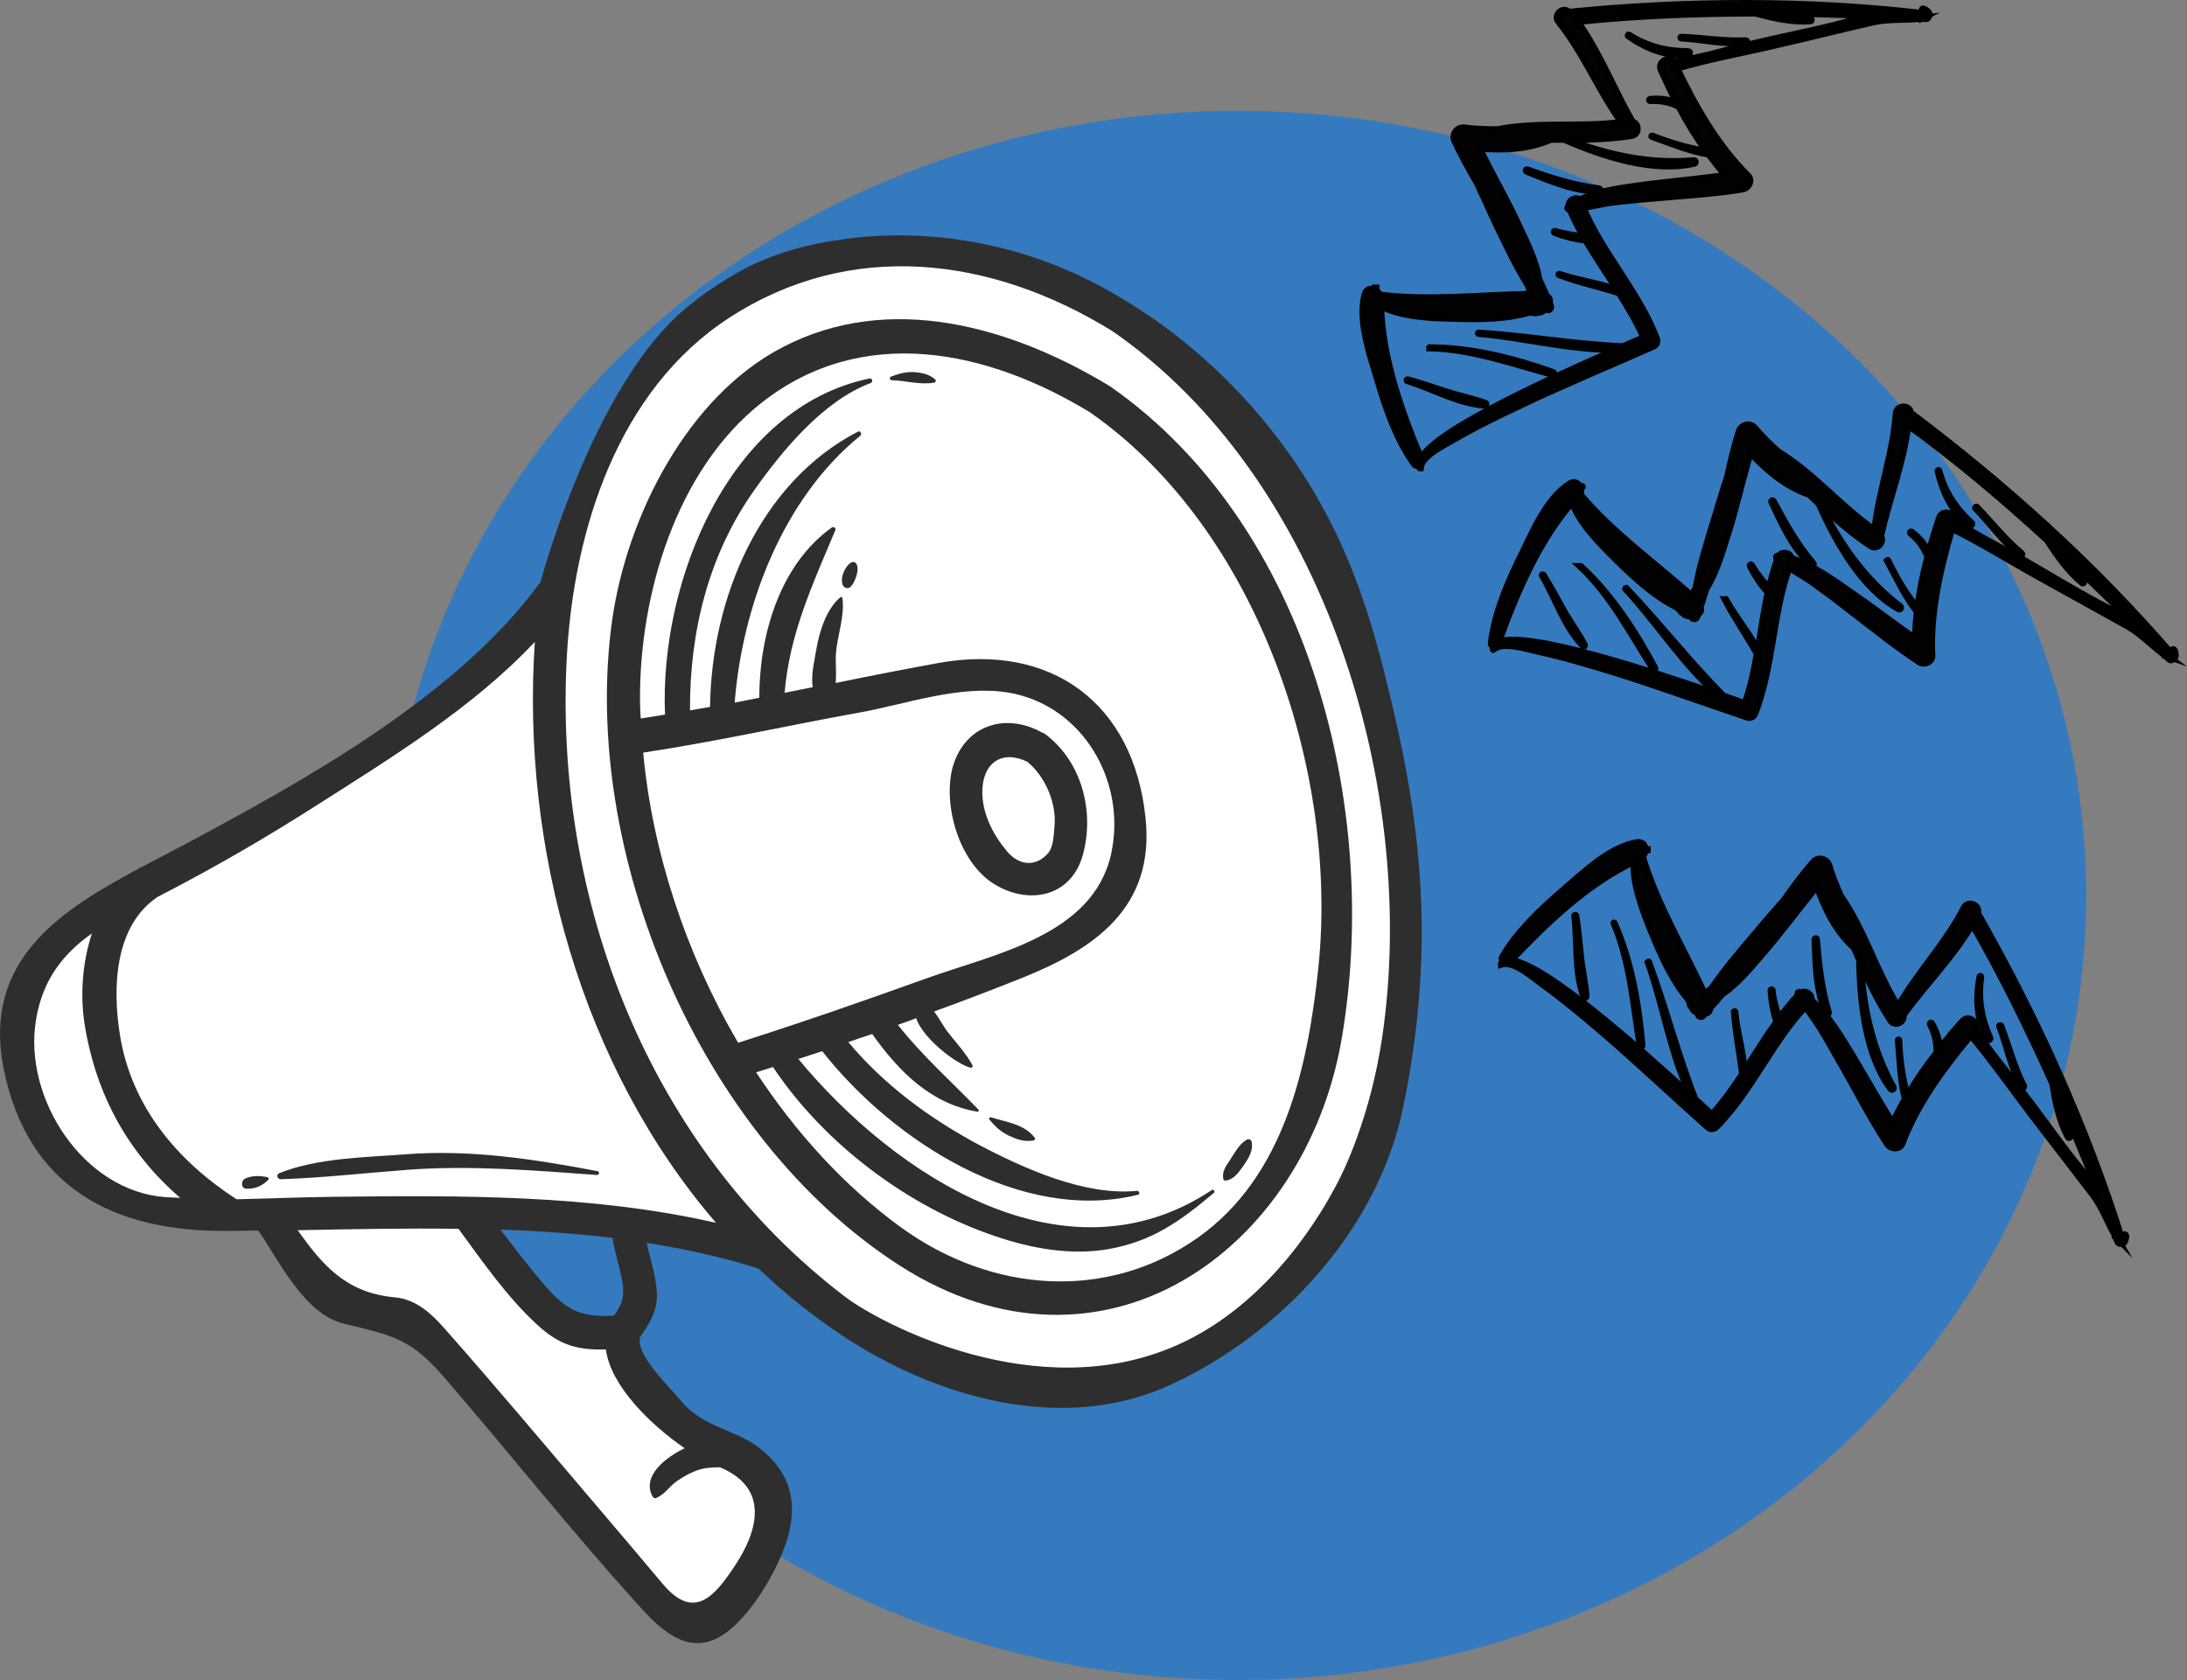
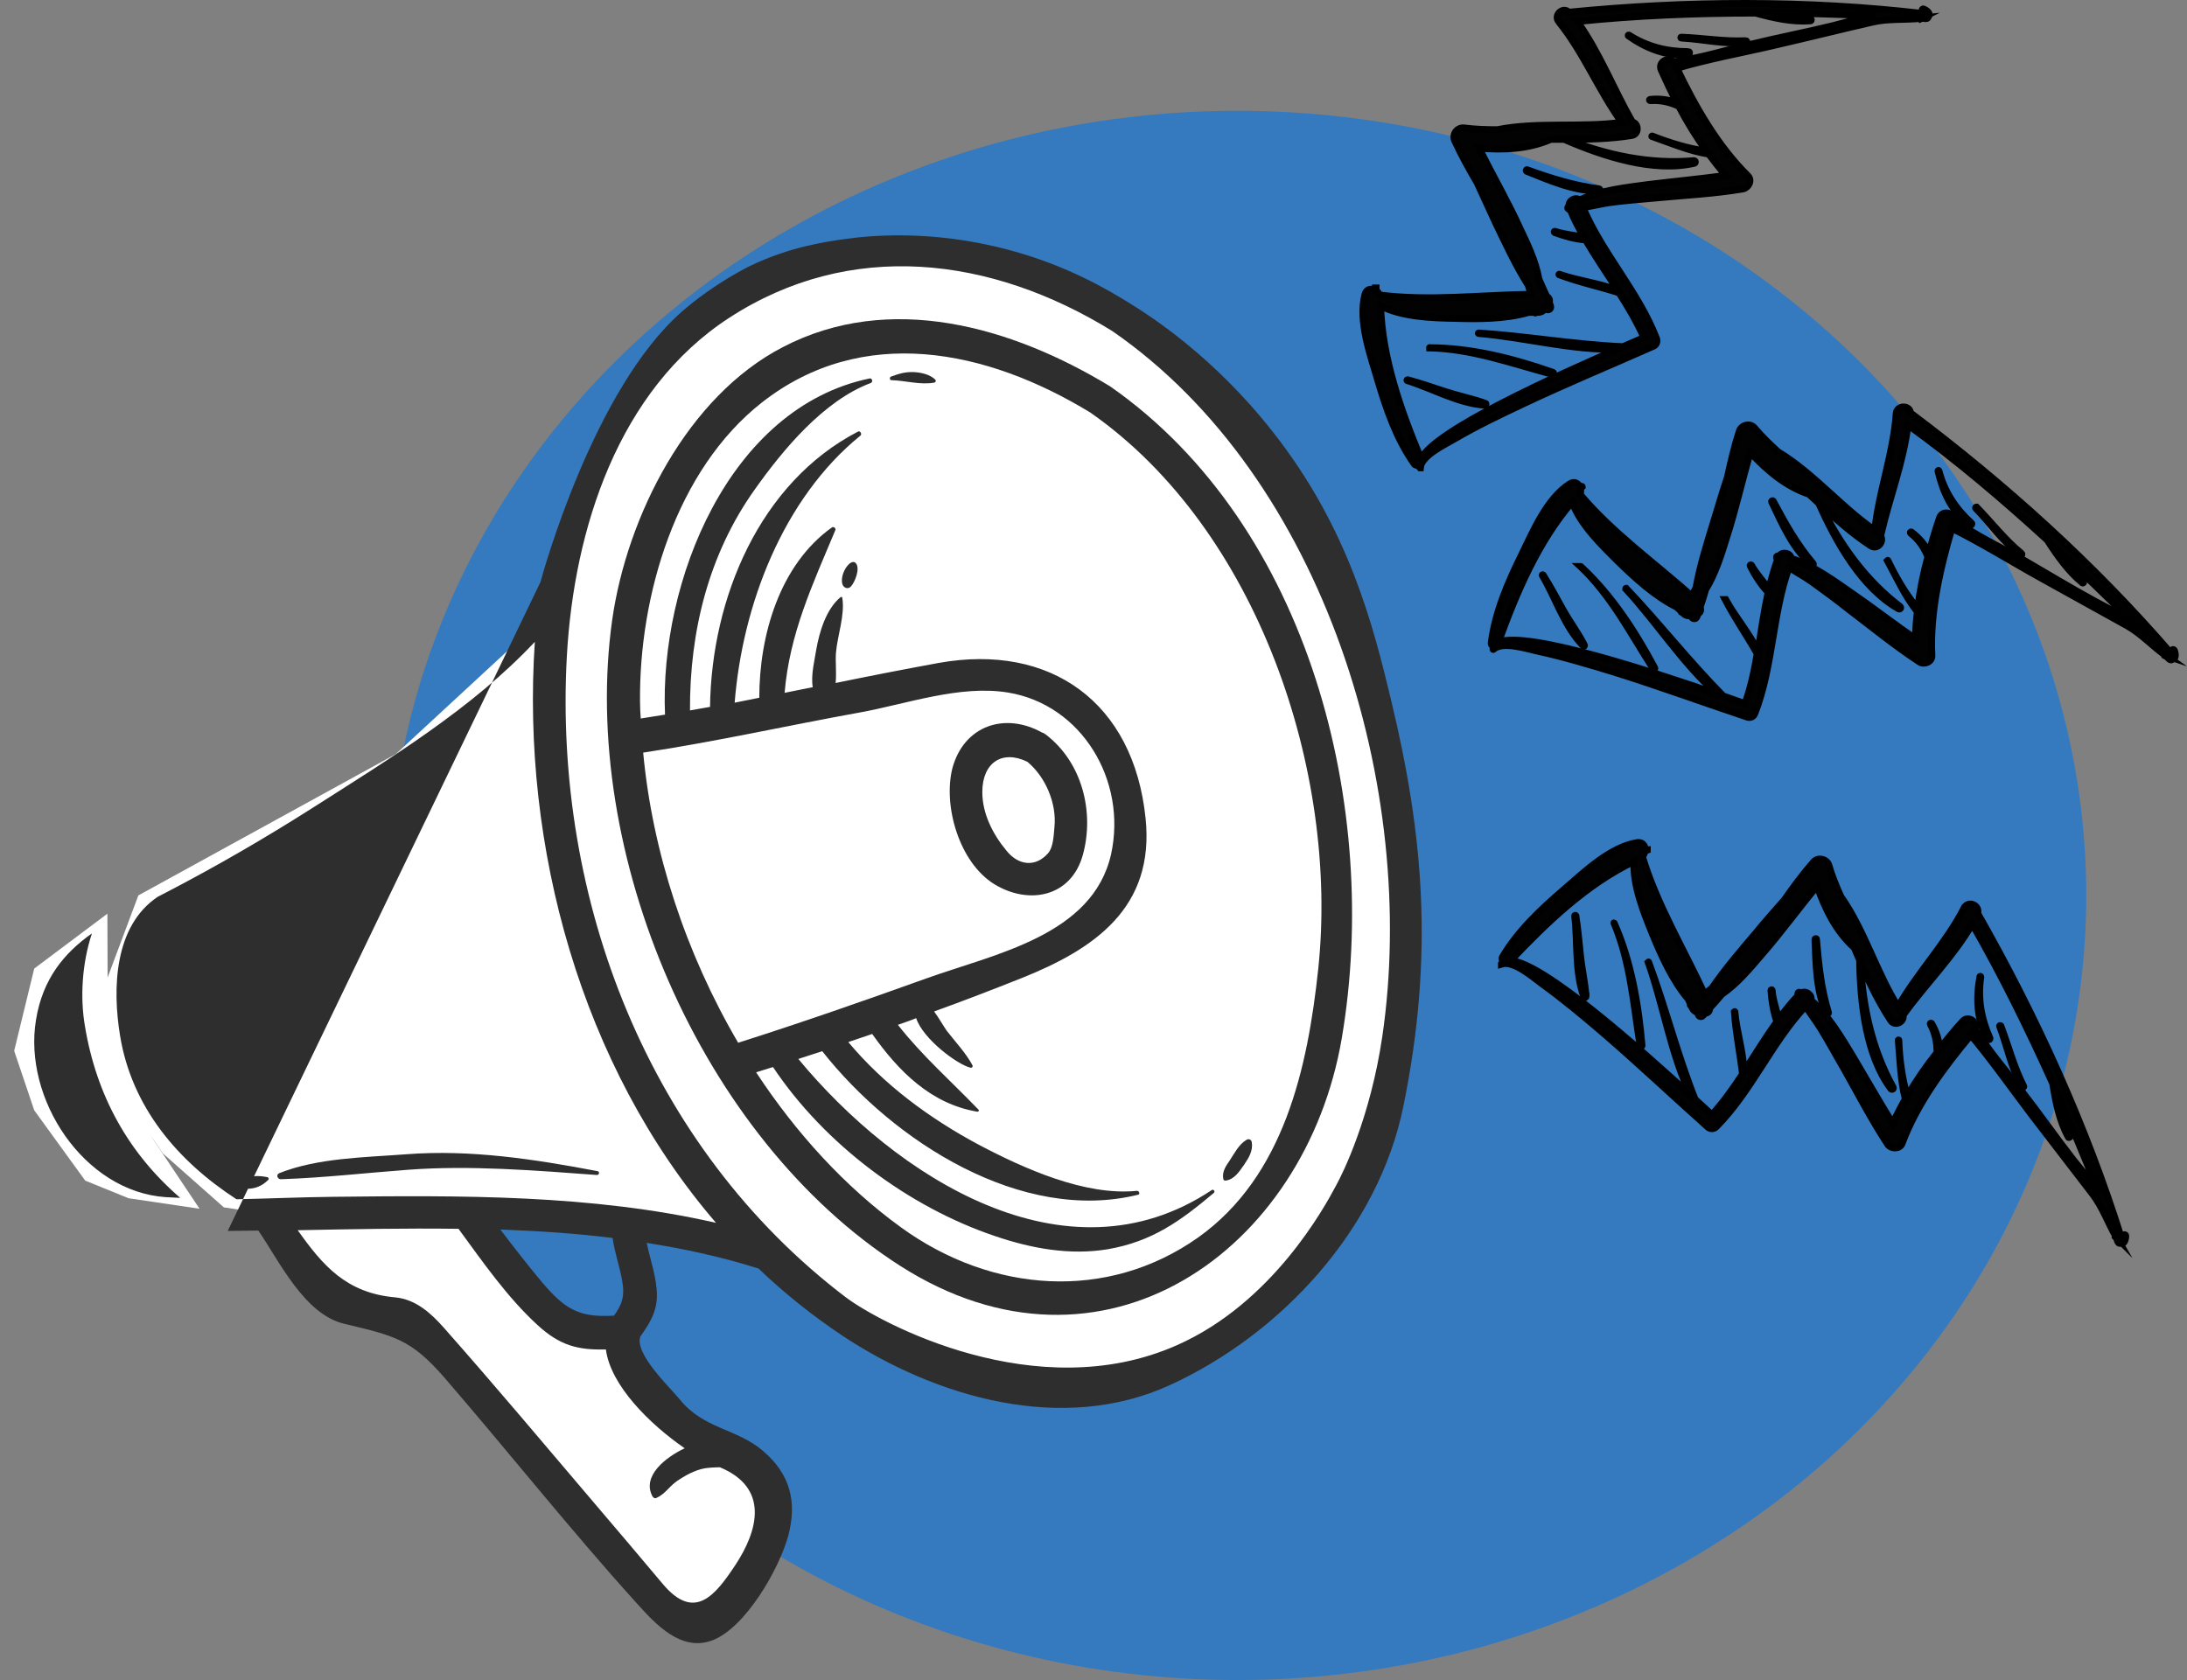
<svg xmlns="http://www.w3.org/2000/svg" id="Ebene_1" data-name="Ebene 1" viewBox="0 0 621.67 477.7">
  <rect x="0" y="0" width="621.67" height="477.7" fill="#808080" stroke="none" />
  <defs>
    <style>
      .cls-1 {
        fill: #357abe;
      }

      .cls-2 {
        fill: #fff;
      }

      .cls-3 {
        fill: #2e2e2e;
      }

      .cls-4 {
        fill: #020203;
        stroke: #000;
        stroke-miterlimit: 10;
        stroke-width: 2px;
      }
    </style>
  </defs>
  <ellipse class="cls-1" cx="351.73" cy="254.6" rx="241.3" ry="223.1" />
  <polygon class="cls-2" points="156.23 174 112.53 214.4 39.33 254.6 30.53 278.1 30.53 304.7 46.23 327.9 63.63 343.3 78.83 345.6 160.83 345.6 172.53 347.7 210.33 352.4 195.73 329.8 182.73 309.3 177.23 296.5 170.33 279.5 160.83 261.6 157.63 232.9 155.83 201.6 156.23 174" />
  <polyline class="cls-2" points="30.53 259.8 9.73 275.4 4.03 298.8 9.73 315.7 24.23 335.7 36.53 340.7 56.73 343.7 43.83 324.4 33.03 305.7 30.63 290.1" />
  <path class="cls-2" d="M193.83,96.5c-23.4,22.3-30.2,49.5-33.9,65.6-9.2,39.3-1.6,71.7,3.2,90.8,2.9,11.8,9.7,35,25.2,61,11.2,18.8,25,42,52.7,60.1,14.9,9.7,42.3,27.5,75.7,21.1,29.7-5.7,47.3-27.3,54.6-36.2,27.5-33.7,28.1-73.1,28.4-99.5.2-16.6.2-67.5-32.6-118.3-13.3-20.6-32.6-50.6-70.6-63.7-7.8-2.7-41.8-14.5-76.1.9-13.5,6-22.2,14.1-26.6,18.2Z" />
  <path class="cls-2" d="M78.83,345.6c4.4,15.2,11.1,21.2,16.6,23.8,6.9,3.3,11.6,1,19.9,4.6,8.4,3.6,12.7,9.8,18,17.1,18.5,25.2,11,10.3,37.9,46.2,12.8,17.1,16.2,22.7,22.9,22.9,11.3.3,19.4-15,19.9-15.9.4-.7,8.1-16.3.9-27.2-5-7.7-11.4-4-21.7-13.1-8.6-7.7-6.7-12.6-15.9-19.6-6.9-5.3-8.4-2.8-16.5-8.3-8.4-5.7-9.4-10.1-19.6-20.2-5.3-5.2-10.3-9.2-14.4-12.2" />
  <g>
    <path class="cls-3" d="M282.63,251.4c9.8,6,21.9,3.7,25.2-8.4,3.3-12.1-.2-26.2-10.5-34.1-.4-.3-.7-.5-1.1-.6-10.6-5.9-22.2-2-25.5,10.1-2.7,10.7,1.9,26.8,11.9,33ZM279.23,225.2c0-8.3,5.6-12.1,12.8-8.6,5.2,4.3,8.4,11.9,7.7,18.6-.2,2.2-.3,5.7-1.8,7.4-3.7,4.2-8.6,3.4-11.9-.8-3.8-4.6-6.8-10.4-6.8-16.6Z" />
-     <path class="cls-3" d="M64.73,350c2.9,0,5.8-.1,8.7-.1,6.1,8.9,13.1,23.8,24.4,26.5,14.2,3.4,18.9,4.3,28.4,15.2,18.4,21.3,35.9,43.4,54.7,64.2,5.4,6,12.7,14,21.6,10.6,9.4-3.6,18.9-20.2,21.5-29.6,2.6-9.6.7-17.6-7.2-24.3-7.5-6.4-16.8-6.1-23.7-14.7-2.5-3.1-12.9-12.9-11.1-17.8,2.6-3.6,4.8-7.2,4.7-11.9-.1-5.1-1.9-9.8-2.9-14.7,10.8,1.7,21.4,4,31.8,7.3,7.3,7,15.2,13.3,23.7,19,26.8,17.8,62.9,28.1,93.3,14.1,31.6-14.5,59.2-44.3,66.3-79.3,8.8-43.1,5.6-77.5-3.4-115-5.2-21.7-12.1-49.3-33.8-76.8-16.7-21.3-34.7-32.8-40-36.1-6.6-4.1-18.2-11.1-35.2-15.6-22.1-5.9-39.9-3.9-45.9-3.1-6.4.9-16.1,2.3-27.4,7.7,0,0-10,4.8-19.4,13-25.1,22-39.5,74.3-40.2,76.9h0c-23.8,32.7-67.6,56.7-102.6,75.4-3.4,1.8-6.9,3.6-10.5,5.5-.4.1-.7.3-1.1.5-.1.1-.2.2-.4.3-22.2,11.9-43.8,25.9-38.1,56.2,6.8,34.6,31.7,46.9,63.8,46.6ZM240.33,368.8c-56.1-42.7-83-113.1-79.2-182.2,2-36.1,14.6-75.7,46.1-96.2,34.4-22.4,74.4-17.6,108.9,3.7,60.6,41.8,87.1,130.7,76.8,200.6-3.4,23.1-11.2,38.9-13.2,42.5-3.2,6-18,33.3-45.2,45.3-39.9,17.7-84.6-6.4-94.2-13.7ZM94.73,340.3c-9.1.1-18.3.5-27.5.7-16.8-10.9-29.8-26.3-33.1-46.5-2.2-13.4-1.7-31.2,10.7-39.5.9-.5,1.8-.9,2.7-1.4,14.2-7.4,28-15.4,41.5-24,21.3-13.6,45.2-28.1,63-47.1-3.9,58.1,13.1,120.6,51.5,165.2-35.5-8.1-72.8-7.8-108.8-7.4ZM176.93,364.6c.7,4.2-.2,6.4-2.4,9.5h-.2c-10,.6-14-2.1-20.5-9.8-4-4.8-7.8-9.7-11.6-14.7,10.7.4,21.4,1.1,31.9,2.4.6,4.3,2.1,8.3,2.8,12.6ZM84.63,349.8c15.1-.3,30.4-.6,45.7-.4,6.9,9.4,13.8,19.4,22.4,27.3,6.5,6,11.7,7.2,19.5,7,1.3,10.2,12.5,21.3,22.4,28.1-5.3,2.5-12.2,7.8-9.2,13.6.2.4.7.8,1.2.5,2.3-1,3.6-3.2,5.7-4.7,2.3-1.6,5.2-3.2,8-3.7,1.4-.2,2.9-.3,4.3-.3,14.2,5.9,10.8,18.1,4.4,27.8-5.7,8.6-11.6,16.2-20.7,5.3-6.4-7.6-12.8-15.2-19.3-22.8-14.2-16.7-28.3-33.5-42.8-49.9-3.7-4.2-8-8.1-13.8-8.7-14-1.2-20.7-9.1-27.8-19.1ZM10.23,290c1.9-11.7,8-19,15.9-24.6-2.8,8.5-3.4,18.1-2,26.3,3.3,20,12.5,36.3,27.1,48.9-1.4-.1-2.7-.1-4.1-.2-23.4-1.6-40.6-28.1-36.9-50.4Z" />
+     <path class="cls-3" d="M64.73,350c2.9,0,5.8-.1,8.7-.1,6.1,8.9,13.1,23.8,24.4,26.5,14.2,3.4,18.9,4.3,28.4,15.2,18.4,21.3,35.9,43.4,54.7,64.2,5.4,6,12.7,14,21.6,10.6,9.4-3.6,18.9-20.2,21.5-29.6,2.6-9.6.7-17.6-7.2-24.3-7.5-6.4-16.8-6.1-23.7-14.7-2.5-3.1-12.9-12.9-11.1-17.8,2.6-3.6,4.8-7.2,4.7-11.9-.1-5.1-1.9-9.8-2.9-14.7,10.8,1.7,21.4,4,31.8,7.3,7.3,7,15.2,13.3,23.7,19,26.8,17.8,62.9,28.1,93.3,14.1,31.6-14.5,59.2-44.3,66.3-79.3,8.8-43.1,5.6-77.5-3.4-115-5.2-21.7-12.1-49.3-33.8-76.8-16.7-21.3-34.7-32.8-40-36.1-6.6-4.1-18.2-11.1-35.2-15.6-22.1-5.9-39.9-3.9-45.9-3.1-6.4.9-16.1,2.3-27.4,7.7,0,0-10,4.8-19.4,13-25.1,22-39.5,74.3-40.2,76.9h0ZM240.33,368.8c-56.1-42.7-83-113.1-79.2-182.2,2-36.1,14.6-75.7,46.1-96.2,34.4-22.4,74.4-17.6,108.9,3.7,60.6,41.8,87.1,130.7,76.8,200.6-3.4,23.1-11.2,38.9-13.2,42.5-3.2,6-18,33.3-45.2,45.3-39.9,17.7-84.6-6.4-94.2-13.7ZM94.73,340.3c-9.1.1-18.3.5-27.5.7-16.8-10.9-29.8-26.3-33.1-46.5-2.2-13.4-1.7-31.2,10.7-39.5.9-.5,1.8-.9,2.7-1.4,14.2-7.4,28-15.4,41.5-24,21.3-13.6,45.2-28.1,63-47.1-3.9,58.1,13.1,120.6,51.5,165.2-35.5-8.1-72.8-7.8-108.8-7.4ZM176.93,364.6c.7,4.2-.2,6.4-2.4,9.5h-.2c-10,.6-14-2.1-20.5-9.8-4-4.8-7.8-9.7-11.6-14.7,10.7.4,21.4,1.1,31.9,2.4.6,4.3,2.1,8.3,2.8,12.6ZM84.63,349.8c15.1-.3,30.4-.6,45.7-.4,6.9,9.4,13.8,19.4,22.4,27.3,6.5,6,11.7,7.2,19.5,7,1.3,10.2,12.5,21.3,22.4,28.1-5.3,2.5-12.2,7.8-9.2,13.6.2.4.7.8,1.2.5,2.3-1,3.6-3.2,5.7-4.7,2.3-1.6,5.2-3.2,8-3.7,1.4-.2,2.9-.3,4.3-.3,14.2,5.9,10.8,18.1,4.4,27.8-5.7,8.6-11.6,16.2-20.7,5.3-6.4-7.6-12.8-15.2-19.3-22.8-14.2-16.7-28.3-33.5-42.8-49.9-3.7-4.2-8-8.1-13.8-8.7-14-1.2-20.7-9.1-27.8-19.1ZM10.23,290c1.9-11.7,8-19,15.9-24.6-2.8,8.5-3.4,18.1-2,26.3,3.3,20,12.5,36.3,27.1,48.9-1.4-.1-2.7-.1-4.1-.2-23.4-1.6-40.6-28.1-36.9-50.4Z" />
    <path class="cls-3" d="M174.03,176.2c-9.3,66,24.9,147.2,81.8,183.7,57.5,36.8,115.3-4.1,125.6-64.8,11-64.9-8.9-145.4-65.8-185.2-28.1-17.1-62.8-27-93.1-11.2-27.1,14-44.3,48.1-48.5,77.5ZM209.83,296.5c-14.9-25.4-24.4-54.4-27-82.5,20.6-3.1,41-7.7,61.5-11.4,13.3-2.4,28.4-7.9,42.1-5.7,21.1,3.4,34,25.1,29.4,46-5.2,23.1-33,28.3-52.5,35.3-17.8,6.4-35.6,12.6-53.5,18.3ZM181.93,199.6c-.3-30.2,10.2-66,34.7-85.2,28.5-22.3,63.8-15.1,93.3,2.9,47.6,33.2,70.7,102.2,64.8,158.1-3,28.2-9.7,59.1-34.2,76.5-25.8,18.2-58.6,15.8-84.4-2.9-16-11.6-29.9-26.9-41.2-44.1,1.6-.5,3.2-1,4.8-1.5,14.6,21.9,38.5,39.8,63.2,48.1,10.3,3.5,21.2,5.5,32,3.7,12.6-2.2,20.6-8,30.1-16,.5-.4-.1-1.2-.6-.8-41.5,27.6-89.9-3.9-117.5-37.3,2.3-.7,4.5-1.5,6.8-2.2,20.3,25.8,56.8,49,89.8,40.8.6-.1.3-1.1-.3-1.1-14.8,1.5-32.1-6.3-45-13.1-14-7.5-26.9-17-37.1-29.2,2.3-.8,4.5-1.5,6.8-2.3,7.5,10.6,16.7,19.9,29.9,22.1.3,0,.6-.3.3-.6-7.7-8-16.1-15.4-22.9-24.1,1.7-.6,3.5-1.2,5.2-1.9,1.9,5.9,11.8,13.3,15.5,14.1.3.1.7-.3.5-.7-1.8-3.4-4.9-6.7-7.3-9.8-1-1.4-2.2-3.6-3.6-5.5,8.3-3,16.6-6.2,24.9-9.5,20.5-8.2,37.9-19.9,35.2-45.5-3.4-32.9-27-49.8-58.8-44.1-9.8,1.8-19.6,3.7-29.3,5.7.3-2.9-.1-6.2.1-8.6.4-4.9,2.6-10.7,1.8-15.6,0-.2-.3-.4-.5-.2-4.1,3.4-6,9.8-6.9,14.9-.4,2.7-1.6,7.2-1,10.7-2.7.5-5.4,1.1-8,1.6,1.4-16.8,7.9-30.7,14.4-46.2.3-.6-.5-1.2-1-.8-14.8,10.6-20.6,30.6-20.6,48.4-2.3.5-4.7.9-7,1.4,2.2-27.7,13.7-58,35.7-75.9.6-.4,0-1.5-.6-1.2-28,14.5-41.7,47.4-42.1,78.3-1.9.3-3.8.7-5.7,1-.1-22.5,5.3-44.4,18.4-62.8,8-11.3,19.6-25.3,33-30.3.7-.3.4-1.4-.3-1.3-40.1,8.3-59.8,57.9-58.2,95.6-2.3.4-4.6.7-6.9,1.1-.1-1.4-.2-3.1-.2-4.7Z" />
    <path class="cls-3" d="M241.93,166.7c-.8,1-2.2.5-2.5-.7-.4-1.6.3-3.5,1.2-4.8.5-.7,1.8-2.1,2.7-1,1.2,1.5-.3,5.3-1.4,6.5Z" />
    <path class="cls-3" d="M253.23,107.1c2.2-.8,4-1.4,6.5-1.3,2,.1,4.5.6,6.1,2.1.3.3.2.8-.3.9-4,.7-8.2-.6-12.1-.7-.6,0-.6-.8-.2-1Z" />
-     <path class="cls-3" d="M293.73,324.3c-2.6.4-4.6-.3-7-1.4-2.4-1.2-3.9-2.6-5.5-4.6-.3-.3.1-.7.5-.6,4.4,1.4,9.4,1.9,12.4,5.8.3.2,0,.7-.4.8Z" />
    <path class="cls-3" d="M353.63,331.2c-1.4,2-2.8,4.2-5.3,4.5-.3,0-.6-.2-.6-.5-.4-2,.7-3.6,1.8-5.2,1.4-2.1,2.6-4.6,4.8-5.9.6-.4,1.4-.1,1.5.7.4,2.4-.9,4.5-2.2,6.4Z" />
    <path class="cls-3" d="M79.33,333.6c11-4.4,24.5-4.5,36.2-5.4,18.2-1.4,36.4,1.4,54.3,4.8.7.1.5,1.1-.1,1.1-17.6-1.3-36.1-2.8-53.6-1.5-12.1.9-24.2,2.3-36.3,2.7-1,0-1.4-1.3-.5-1.7Z" />
    <path class="cls-3" d="M70.03,338c-1.6-.1-1.6-2.3-.3-2.9,2-.9,4.1-.8,6.2-.4.5.1.6.6.2.9-1.6,1.6-3.7,2.5-6.1,2.4Z" />
  </g>
  <g>
    <path class="cls-4" d="M443.13,6.2c7.1,8.8,11.3,19.5,17.9,28.6-11.6,1.6-23.9-.2-35.4,2.1-3.2,0-6.3-.1-9.5-.5-1.9-.2-3.4,1.8-2.6,3.6,1.9,4.1,4.1,8.1,6.4,12,1.7,3.8,3.5,7.5,5.2,11.3,2.8,5.8,5.7,12.1,9.3,17.8.3.8.5,1.7.7,2.6-14.3.2-28.8,2-43,.2-.2-.5-.5-.9-.9-1.2-.1-.2-.1-.5-.1-.8h-.1c0,.1-.1.3-.2.6-1.1-.5-2.4-.3-2.8,1.2-2,7.5,1.5,17.2,3.6,24.3,2.4,8.2,5.4,16.9,10.4,23.9.4.5.9.5,1.3.3,0,.3.1.6.3.8h.1c.3-3.5,7-6.6,9.5-8.1,6.5-3.8,13.4-7.1,20.2-10.3,12.1-5.7,24.4-10.8,36.6-16.2.9-.4,1.1-1.4.8-2.2-5.2-13.4-15.3-24-20.9-37.2,2.5-.4,5-1,7.5-1.4,4.3-.6,8.6-.9,12.9-1.3,8.4-.8,16.8-1.2,25.1-2.6,1.6-.3,2.7-2.4,1.4-3.7-8.6-8.5-15-19.7-20.2-30.6,9.1-2.7,18.7-4.4,28-6.6,9.2-2.1,18.3-4.4,27.5-6.5,4.6-1.1,9.2-.6,13.9-1.1l-.2.1c-.1,0,0,.1,0,.1l.5-.2h0c.4,0,.8,0,1.1.1.4,0,.7-.3.7-.6.7-.6-.1-1.6-1.3-2.1-.4-.2-.6.4-.3.6.5.4.6.6.4.7C513.53,0,479.43.2,445.93,3.5c-1.6-1.7-4.4.8-2.8,2.7ZM499.03,3.7c5.1,1.4,10.4,2.6,15.6,2.2.3,0,.3-.5,0-.5-4.6-.3-9-.9-13.5-1.7,10.6,0,21.2.3,31.8.8-4,.6-8,1.8-11.8,2.8-7.8,1.9-15.6,3.4-23.4,5.3-7.2,1.7-14.6,4-22,5-1.4-1.6-4.5,0-3.5,2.3,1.4,3.1,2.9,6.3,4.5,9.4-2.4-1-5.2-1.3-7.7-1-.2,0-.2.3.1.3,3-.2,5.5.4,8.1,1.6,2.3,4.4,5,8.8,7.9,12.8-5.3-.7-10.6-2.4-15.5-4.3-.1,0-.1.1,0,.1,5.4,1.9,10.5,4.1,16.1,5,1.6,2.1,3.2,4.2,4.9,6.1-7.4,1-14.8,1.7-22.2,2.6-5.9.8-13.6,1.6-19.4,4.4-1.1-1-3.2.1-3,1.7-.1.1-.2.1-.2.2-.4.3,0,.8.3.7h.2c1.1,2.8,2.5,5.4,4,8-2.7-.6-5.6-.8-8.3-1.7-.2-.1-.3.2-.1.3,2.7,1,5.9,1.9,8.8,2.1,2.9,4.9,6.1,9.6,9.2,14.4-5.4-2.1-11.2-2.7-16.7-4.6-.1,0-.1.1,0,.1,5.5,2.1,11.3,3.3,16.9,5.1h.1c2.6,4.1,5.1,8.3,7.1,12.8-1.4.6-3.5,1.5-6,2.6-13.8-.6-27.3-3-41-3.9-.1,0-.1.1,0,.1,13.1,1.1,26.3,4.8,39.5,4.5-17.2,7.5-51.9,23-55.9,31.2-5.7-13.6-11.1-28.8-11.5-43.6,5.8,3.2,14.9,3.5,20.7,3.6,6.6.2,14.6.3,21.4-1.7h1.8v.1c0,.1.1.1.2,0v-.1h.6c1,0,1.7-.5,2.2-1.1l.1.1c.6.7,1.6,0,1.3-.8-.1-.3-.2-.6-.4-.9.3-.7,0-1.5-.7-1.8-.7-1.6-1.5-3.2-2.2-4.9-.9-5.2-3.5-10.5-5.5-14.7-3.5-7.7-7.8-15-11.5-22.6,6.9.6,14,.3,20.4-2.5h3.8c11,4.8,25.3,9.5,37,6.8.4-.1.3-.7-.1-.7-12.5,1.1-24.7-1.5-36.3-6.1,6.2,0,12.4-.1,18.6-1.1,2.2-.4,1.9-3.5.1-3.8,0-.1-.1-.2-.1-.3-5.3-9.3-9.2-19.5-15.5-28.3,16.6-1.7,33.6-2.4,50.7-2.4Z" />
    <path class="cls-4" d="M422.23,114.7c-3.7-1.3-7.6-2.1-11.3-3.3-3.6-1.2-7.1-2.4-10.8-3.4-.2,0-.2.2-.1.2,7.1,2.2,14.5,6.5,22.1,7,.2,0,.4-.4.1-.5Z" />
    <path class="cls-4" d="M406.43,98.9c12.1.3,23.2,4.4,34.8,7.5.3.1.5-.4.2-.5-11.1-3.9-23.2-7-35-7,0-.1-.1,0,0,0Z" />
    <path class="cls-4" d="M454.43,53.7c-7-.9-13.7-3-20.3-5.4-.3-.1-.4.3-.1.4,6.5,2.6,13.3,5.6,20.4,5.6.4-.1.4-.6,0-.6Z" />
    <path class="cls-4" d="M479.93,14.7c-6.2,0-11.7-1.4-16.9-4.7-.1-.1-.3.1-.1.2,4.8,3.4,11.1,6.1,17.1,5.1.3,0,.3-.6-.1-.6Z" />
    <path class="cls-4" d="M477.93,10.8c6.1.3,12.3,1.9,18.4,1.2.3,0,.2-.4-.1-.4-6.2.3-12.2-.8-18.3-1-.1-.1-.2.2,0,.2Z" />
  </g>
  <g>
    <path class="cls-4" d="M539.03,117.6c-.8,11.3-4.9,22-6.1,33.2-9.6-6.6-17.5-16.3-27.5-22.3-2.3-2.1-4.6-4.3-6.7-6.8-1.2-1.5-3.7-.9-4.3.9-1.4,4.3-2.4,8.7-3.4,13.2-1.3,3.9-2.5,7.9-3.7,11.9-1.9,6.2-4,12.8-5.2,19.4-.4.8-.8,1.6-1.2,2.4-10.7-9.5-22.6-18-31.8-28.9.2-.5.2-1,.1-1.5.1-.2.3-.5.5-.7,0,0,0-.1-.1-.1-.1.1-.3.2-.5.3-.4-1.1-1.6-1.9-2.9-1-6.6,4.2-10.5,13.7-13.8,20.4-3.8,7.7-7.4,16.1-8.5,24.7-.1.6.3,1,.8,1.1-.2.2-.3.5-.3.8,0,0,0,.1.1,0,2.6-2.4,9.6-.1,12.4.5,7.4,1.6,14.7,3.8,21.9,6,12.8,4,25.3,8.6,37.9,12.8.9.3,1.8-.2,2.1-1.1,5.2-13.4,4.9-28,9.7-41.5,2.1,1.4,4.4,2.6,6.5,4.1,3.5,2.5,7,5.1,10.4,7.8,6.7,5.1,13.2,10.4,20.2,15,1.3.9,3.6,0,3.5-1.8-.6-12,2.3-24.7,5.7-36.2,8.5,4.2,16.8,9.4,25.1,14,8.2,4.6,16.5,9.1,24.7,13.7,4.1,2.3,7.2,5.8,11,8.5l-.3-.1c-.1,0-.1.1,0,.1l.5.2h0l.8.8c.3.3.7.3.9,0,.9,0,1-1.3.5-2.5-.2-.4-.7-.1-.6.2.1.6,0,.8-.2.8-22-25.5-47.3-48.3-74.2-68.5-.1-2.2-3.8-2.3-4,.2ZM581.93,153.5c2.9,4.5,6,8.9,10,12.2.2.2.5-.2.3-.4-3.2-3.3-6.1-6.7-8.8-10.3,7.8,7.2,15.4,14.5,22.9,22-3.4-2.2-7.1-4-10.6-5.9-7-3.8-13.9-8-20.8-12-6.5-3.6-13.4-6.9-19.5-11.2,0-2.1-3.3-3-4.1-.6-1.1,3.2-2.1,6.6-3,10-1.1-2.4-2.9-4.4-5-6-.2-.1-.4.1-.2.3,2.3,1.8,3.8,4,4.9,6.7-1.3,4.8-2.3,9.8-2.9,14.8-3.4-4.1-6.2-8.9-8.5-13.7,0-.1-.1,0-.1,0,2.7,5,5,10.1,8.5,14.5-.3,2.6-.5,5.3-.5,7.8-6.1-4.2-12-8.8-18.1-13-4.9-3.4-11.1-8-17.3-9.9-.1-1.5-2.4-2.1-3.4-.7h-.3c-.5,0-.5.5-.3.8.1,0,.1.1.2.1-1,2.8-1.8,5.7-2.5,8.6-1.6-2.3-3.6-4.4-5-6.9-.1-.2-.4,0-.3.2,1.3,2.6,3.1,5.4,5.1,7.5-1.2,5.5-2,11.2-2.9,16.8-2.5-5.2-6.4-9.6-9.2-14.7h-.1c2.7,5.2,6.1,10.1,9,15.2l.1.1c-.8,4.8-1.8,9.6-3.5,14.3-1.5-.5-3.6-1.3-6.2-2.2-9.7-9.8-18.1-20.6-27.6-30.6,0,0-.1,0-.1.1,8.9,9.6,16.2,21.3,26.1,30-17.8-6.1-53.7-18.1-62.3-14.8,5-13.9,11.3-28.7,21-39.9,2.1,6.3,8.7,12.6,12.8,16.7,4.7,4.6,10.6,10.1,16.9,13.2.4.4.9.8,1.3,1.2v.1c0,.1,0,.2.1.1h.1c.1.1.3.3.4.4.7.7,1.6.8,2.3.6v.1c0,.9,1.2,1.1,1.5.3.1-.3.2-.6.3-.9.7-.3,1-1.1.6-1.8.6-1.7,1.1-3.4,1.6-5.1,2.8-4.5,4.5-10.1,5.9-14.6,2.6-8,4.4-16.3,6.8-24.4,4.7,5.1,10.1,9.7,16.7,11.9.9.9,1.9,1.7,2.8,2.6,4.9,11,12.2,24.1,22.7,30,.4.2.7-.3.4-.6-10-7.6-17.2-17.8-22.7-29,4.6,4.2,9.2,8.3,14.4,11.7,1.9,1.2,3.8-1.3,2.7-2.8.1-.1.1-.2.1-.3,2.4-10.5,6.4-20.6,7.7-31.3,14.1,10.2,27,21.2,39.6,32.7Z" />
    <path class="cls-4" d="M450.33,183.4c-1.8-3.5-4.2-6.7-6.1-10.1-1.8-3.3-3.6-6.6-5.6-9.8-.1-.1-.3,0-.2.1,3.8,6.4,6.3,14.6,11.6,20,.1.3.5.1.3-.2Z" />
    <path class="cls-4" d="M449.33,161.1c8.8,8.4,14.1,18.9,20.6,29,.2.3.6.1.4-.2-5.5-10.3-12.3-20.8-21-28.8.1,0,0,0,0,0Z" />
    <path class="cls-4" d="M515.33,160.2c-4.6-5.4-8-11.5-11.3-17.7-.1-.2-.5-.1-.4.2,3,6.3,6,13.2,11.3,17.9.3.3.7-.1.4-.4Z" />
    <path class="cls-4" d="M560.43,148.8c-4.6-4.2-7.7-8.9-9.3-14.9,0-.2-.3-.1-.2.1,1.3,5.7,4.1,12,9.1,15.3.3.1.6-.3.4-.5Z" />
    <path class="cls-4" d="M561.63,144.5c4.3,4.4,7.8,9.7,12.8,13.3.2.2.4-.2.2-.4-4.8-3.9-8.5-8.8-12.8-13.2-.2,0-.3.2-.2.3Z" />
  </g>
  <g>
    <path class="cls-4" d="M558.33,258.2c-5.2,10.1-13.2,18.3-18.8,28.1-6.2-9.9-9.6-21.9-16.3-31.4-1.3-2.9-2.5-5.8-3.4-8.9-.6-1.8-3.1-2.3-4.3-.9-3,3.4-5.7,7.1-8.3,10.8-2.7,3.1-5.5,6.2-8.1,9.4-4.2,4.9-8.7,10.2-12.5,15.7-.7.6-1.4,1.1-2.1,1.7-6-13-13.6-25.5-17.7-39.2.4-.4.6-.8.7-1.4.2-.2.4-.3.7-.4v-.1c-.1,0-.4.1-.6.1,0-1.2-.7-2.3-2.2-2.1-7.7,1.2-15.1,8.4-20.7,13.2-6.5,5.6-13.2,11.8-17.6,19.3-.3.5-.1,1,.3,1.3-.2.2-.4.3-.6.6v.1c3.4-1.1,8.9,3.7,11.2,5.4,6.1,4.4,12,9.3,17.7,14.2,10.1,8.7,19.8,17.9,29.8,26.8.7.6,1.7.5,2.3-.1,10.1-10.2,15.6-23.8,25.4-34.3,1.4,2.1,3,4.2,4.3,6.3,2.3,3.7,4.3,7.5,6.5,11.2,4.1,7.3,8,14.8,12.6,21.8.9,1.3,3.3,1.4,4-.2,4.2-11.3,11.9-21.7,19.6-30.9,6.1,7.3,11.7,15.3,17.4,22.8s11.5,14.9,17.2,22.4c2.9,3.8,4.4,8.2,6.7,12.2l-.2-.2s-.1,0-.1.1l.4.4h0c.1.4.3.7.4,1.1.2.4.5.5.8.4.8.4,1.4-.8,1.4-2.1,0-.4-.6-.4-.7,0-.1.6-.3.8-.5.7-10.1-32.1-24.2-63.1-40.9-92.4.7-2.2-2.6-3.8-3.8-1.5ZM583.53,308.1c.8,5.2,1.9,10.6,4.4,15.2.1.3.6,0,.5-.2-1.6-4.3-2.9-8.6-4-13,4.3,9.7,8.4,19.5,12.3,29.3-2.2-3.4-4.9-6.5-7.4-9.6-4.9-6.3-9.5-12.9-14.4-19.2-4.5-5.9-9.6-11.7-13.5-18,.8-1.9-1.9-4-3.5-2.2-2.3,2.5-4.5,5.2-6.7,8,0-2.6-.9-5.2-2.2-7.4-.1-.2-.4,0-.3.2,1.4,2.6,1.9,5.2,1.9,8.1-3.1,3.9-6,8.1-8.5,12.4-1.5-5.2-2.2-10.6-2.4-15.9,0-.1-.1-.1-.1,0,.5,5.7.6,11.3,2,16.7-1.3,2.3-2.5,4.6-3.6,7-3.9-6.3-7.6-12.8-11.4-19.2-3.1-5.1-7-11.8-11.9-15.9.5-1.4-1.4-2.9-2.8-2-.1,0-.2-.1-.3-.2-.4-.2-.7.3-.5.6,0,.1.1.1.1.2-2.1,2.2-3.9,4.5-5.7,6.9-.5-2.8-1.6-5.4-1.8-8.3,0-.2-.3-.2-.3,0,.2,2.9.7,6.2,1.7,8.9-3.3,4.6-6.3,9.5-9.4,14.3-.2-5.8-2.1-11.4-2.6-17.1,0-.1-.1,0-.1,0,.4,5.9,1.6,11.7,2.3,17.5q0,.1.1.1c-2.7,4.1-5.5,8.1-8.8,11.7-1.1-1-2.8-2.6-4.8-4.4-5.1-12.8-8.4-26.1-13.2-39,0-.1-.1,0-.1,0,4.4,12.4,6.4,26,12.1,37.9-13.9-12.7-42.1-38-51.3-38.3,10.1-10.7,21.7-21.9,35.2-28.3-.5,6.6,2.9,15,5.1,20.4,2.5,6.1,5.7,13.4,10.3,18.8.2.5.5,1.1.7,1.6h-.1c-.1,0,0,.2.1.2h.1c.1.2.2.4.2.5.4.9,1.1,1.4,1.9,1.5v.1c-.4.8.7,1.4,1.2.8.2-.2.4-.5.6-.7.8,0,1.4-.6,1.3-1.4,1.2-1.3,2.4-2.7,3.5-4,4.4-3,8.1-7.5,11.2-11.1,5.6-6.4,10.5-13.2,15.9-19.7,2.3,6.6,5.4,12.9,10.6,17.6.5,1.2,1,2.3,1.5,3.5.2,12,1.7,27,8.9,36.6.3.3.8,0,.6-.4-6.1-11-8.7-23.2-9.3-35.6,2.5,5.7,5.2,11.3,8.6,16.5,1.2,1.9,4,.4,3.5-1.5.1-.1.2-.1.2-.2,6.3-8.7,14.1-16.4,19.5-25.7,8.4,14.6,15.9,29.9,22.9,45.4Z" />
    <path class="cls-4" d="M450.83,283.3c-.3-3.9-1.2-7.8-1.6-11.7-.4-3.7-.7-7.5-1.3-11.2,0-.2-.3-.1-.3,0,.9,7.4,0,15.9,2.6,23,.2.3.6.2.6-.1Z" />
    <path class="cls-4" d="M458.83,262.5c4.7,11.2,5.5,23,7.4,34.8,0,.3.5.3.5,0-1-11.7-3.1-24-7.9-34.8,0-.1-.1-.1,0,0Z" />
    <path class="cls-4" d="M519.73,287.9c-2.1-6.8-2.8-13.7-3.4-20.8,0-.3-.4-.2-.4,0,.3,6.9.3,14.5,3.2,20.9.2.4.7.2.6-.1Z" />
    <path class="cls-4" d="M565.63,295.2c-2.5-5.6-3.5-11.2-2.6-17.4,0-.2-.2-.2-.2-.1-1.1,5.8-1,12.6,2.3,17.7.2.4.6.1.5-.2Z" />
    <path class="cls-4" d="M568.43,291.8c2.2,5.7,3.3,12,6.4,17.3.1.2.5,0,.4-.2-2.8-5.5-4.3-11.4-6.5-17.2-.1-.1-.4-.1-.3.1Z" />
  </g>
</svg>